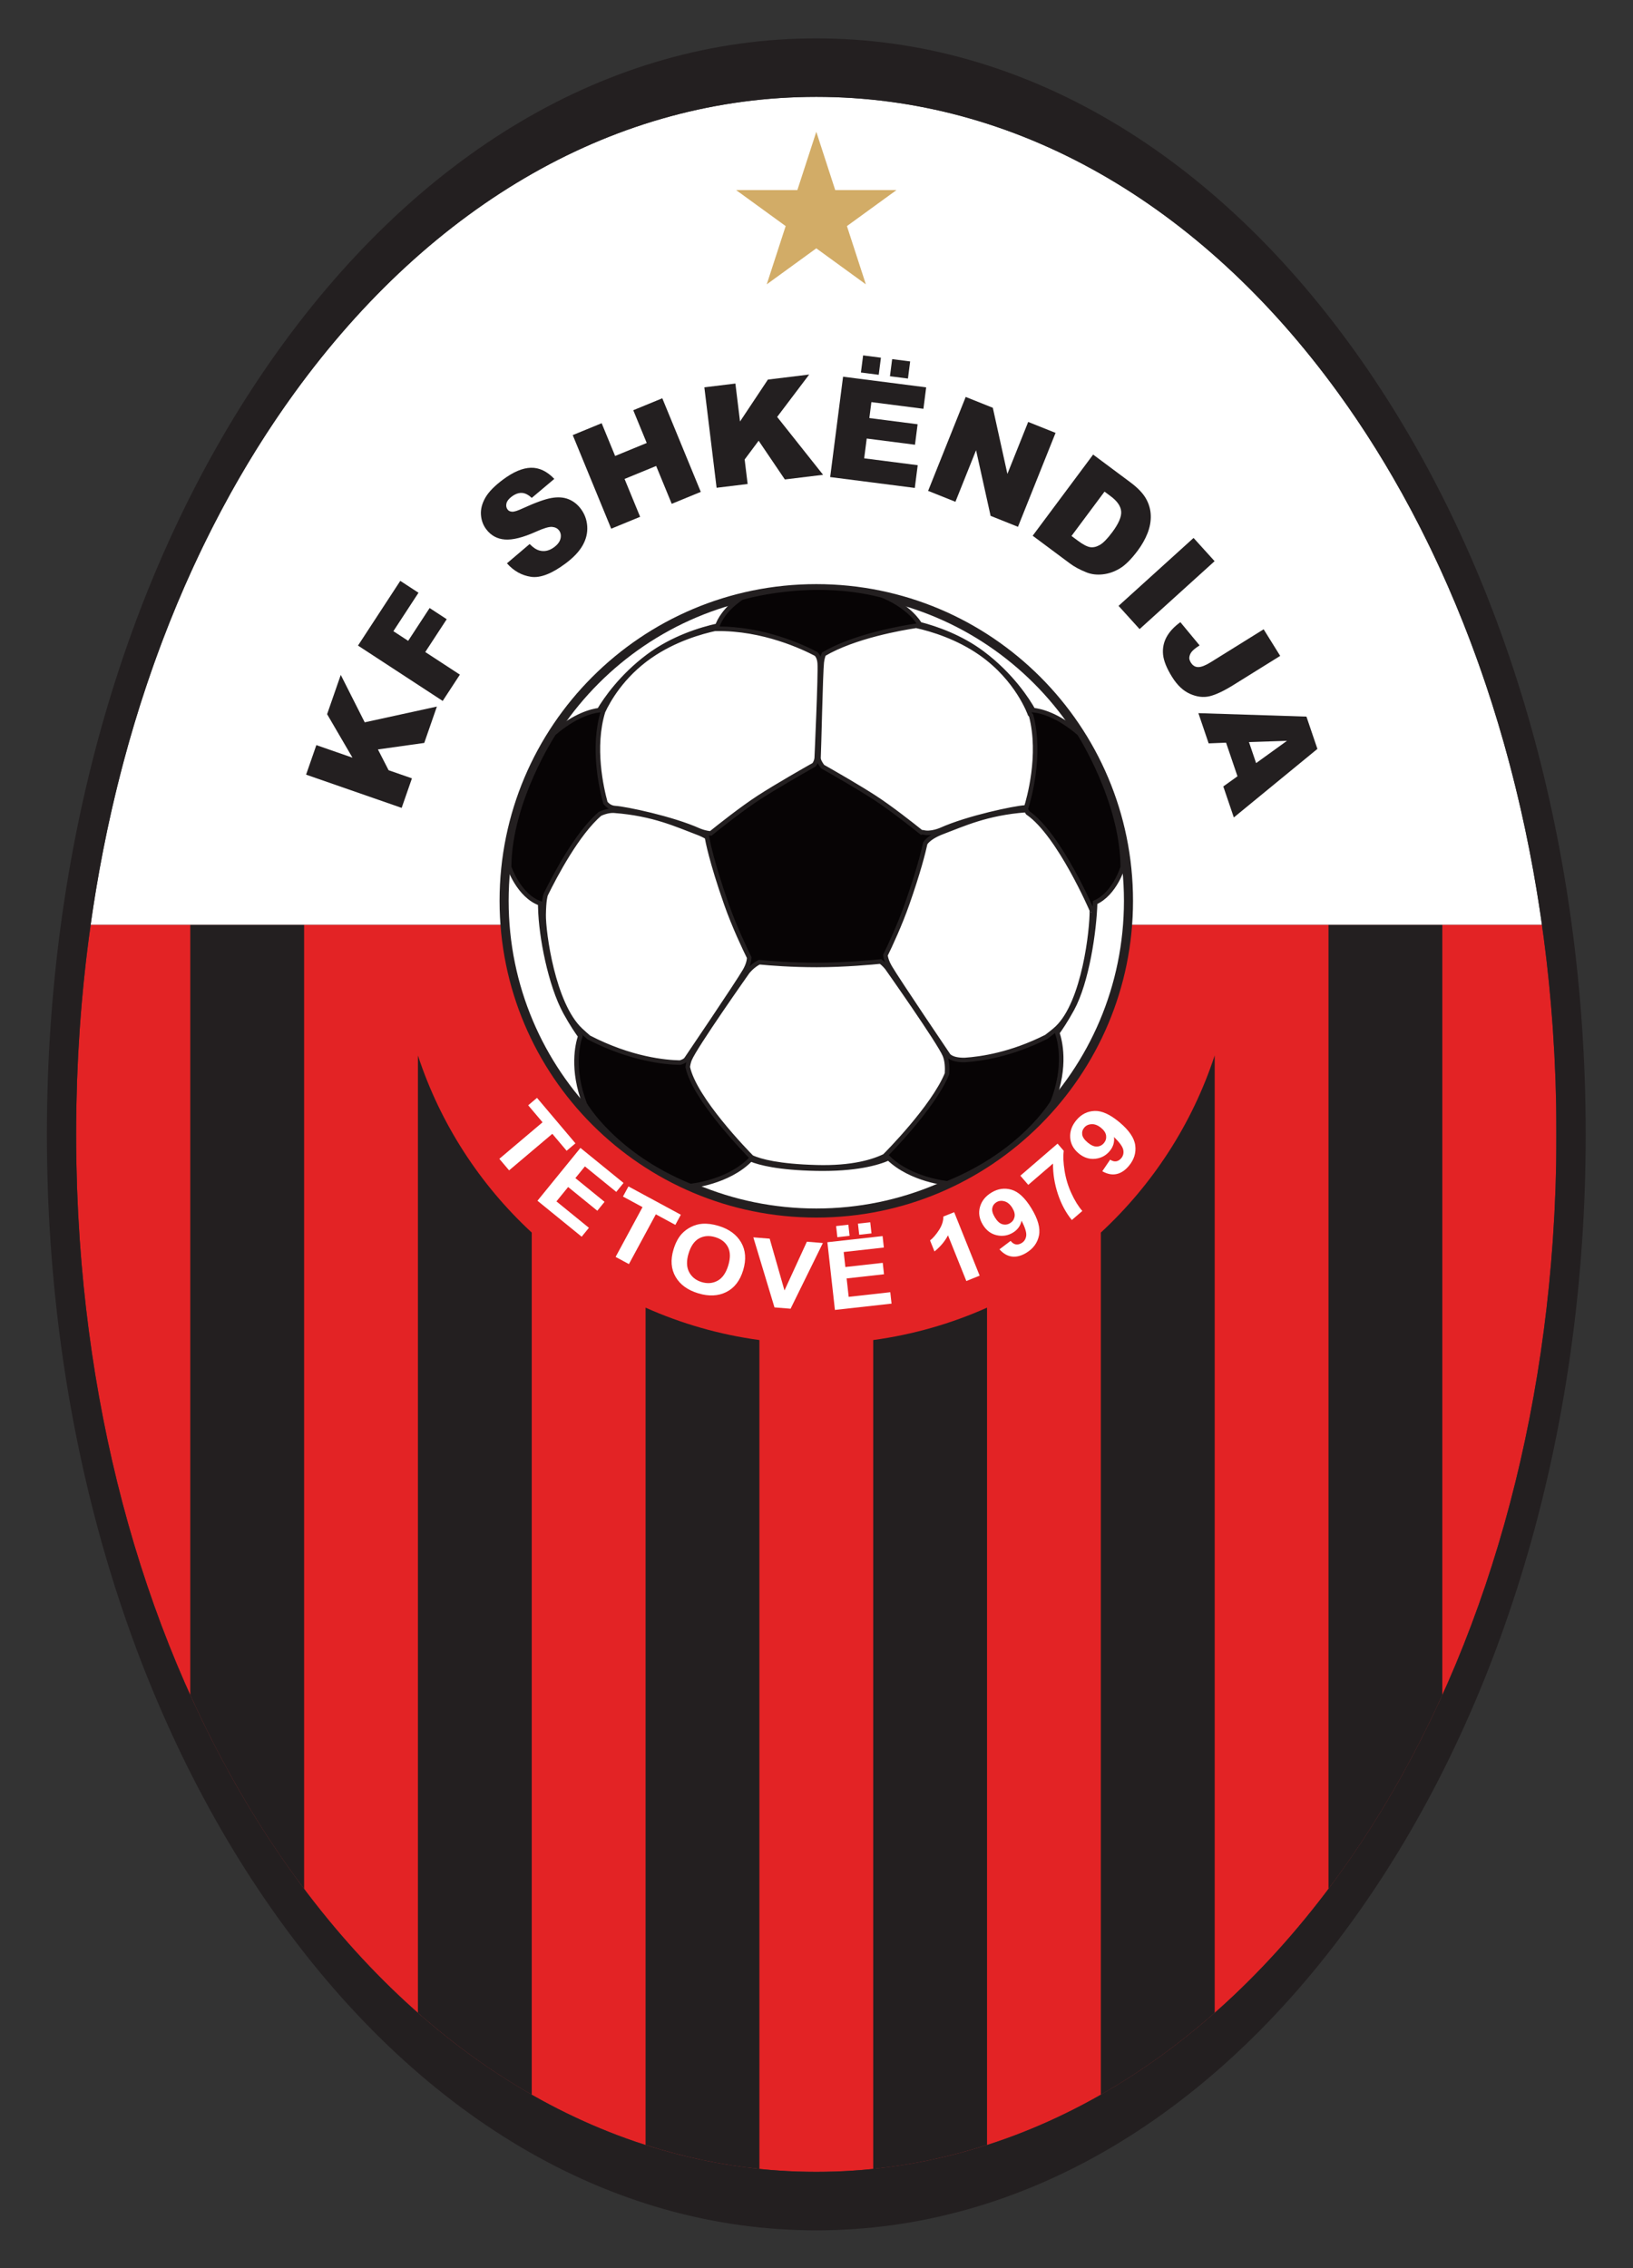
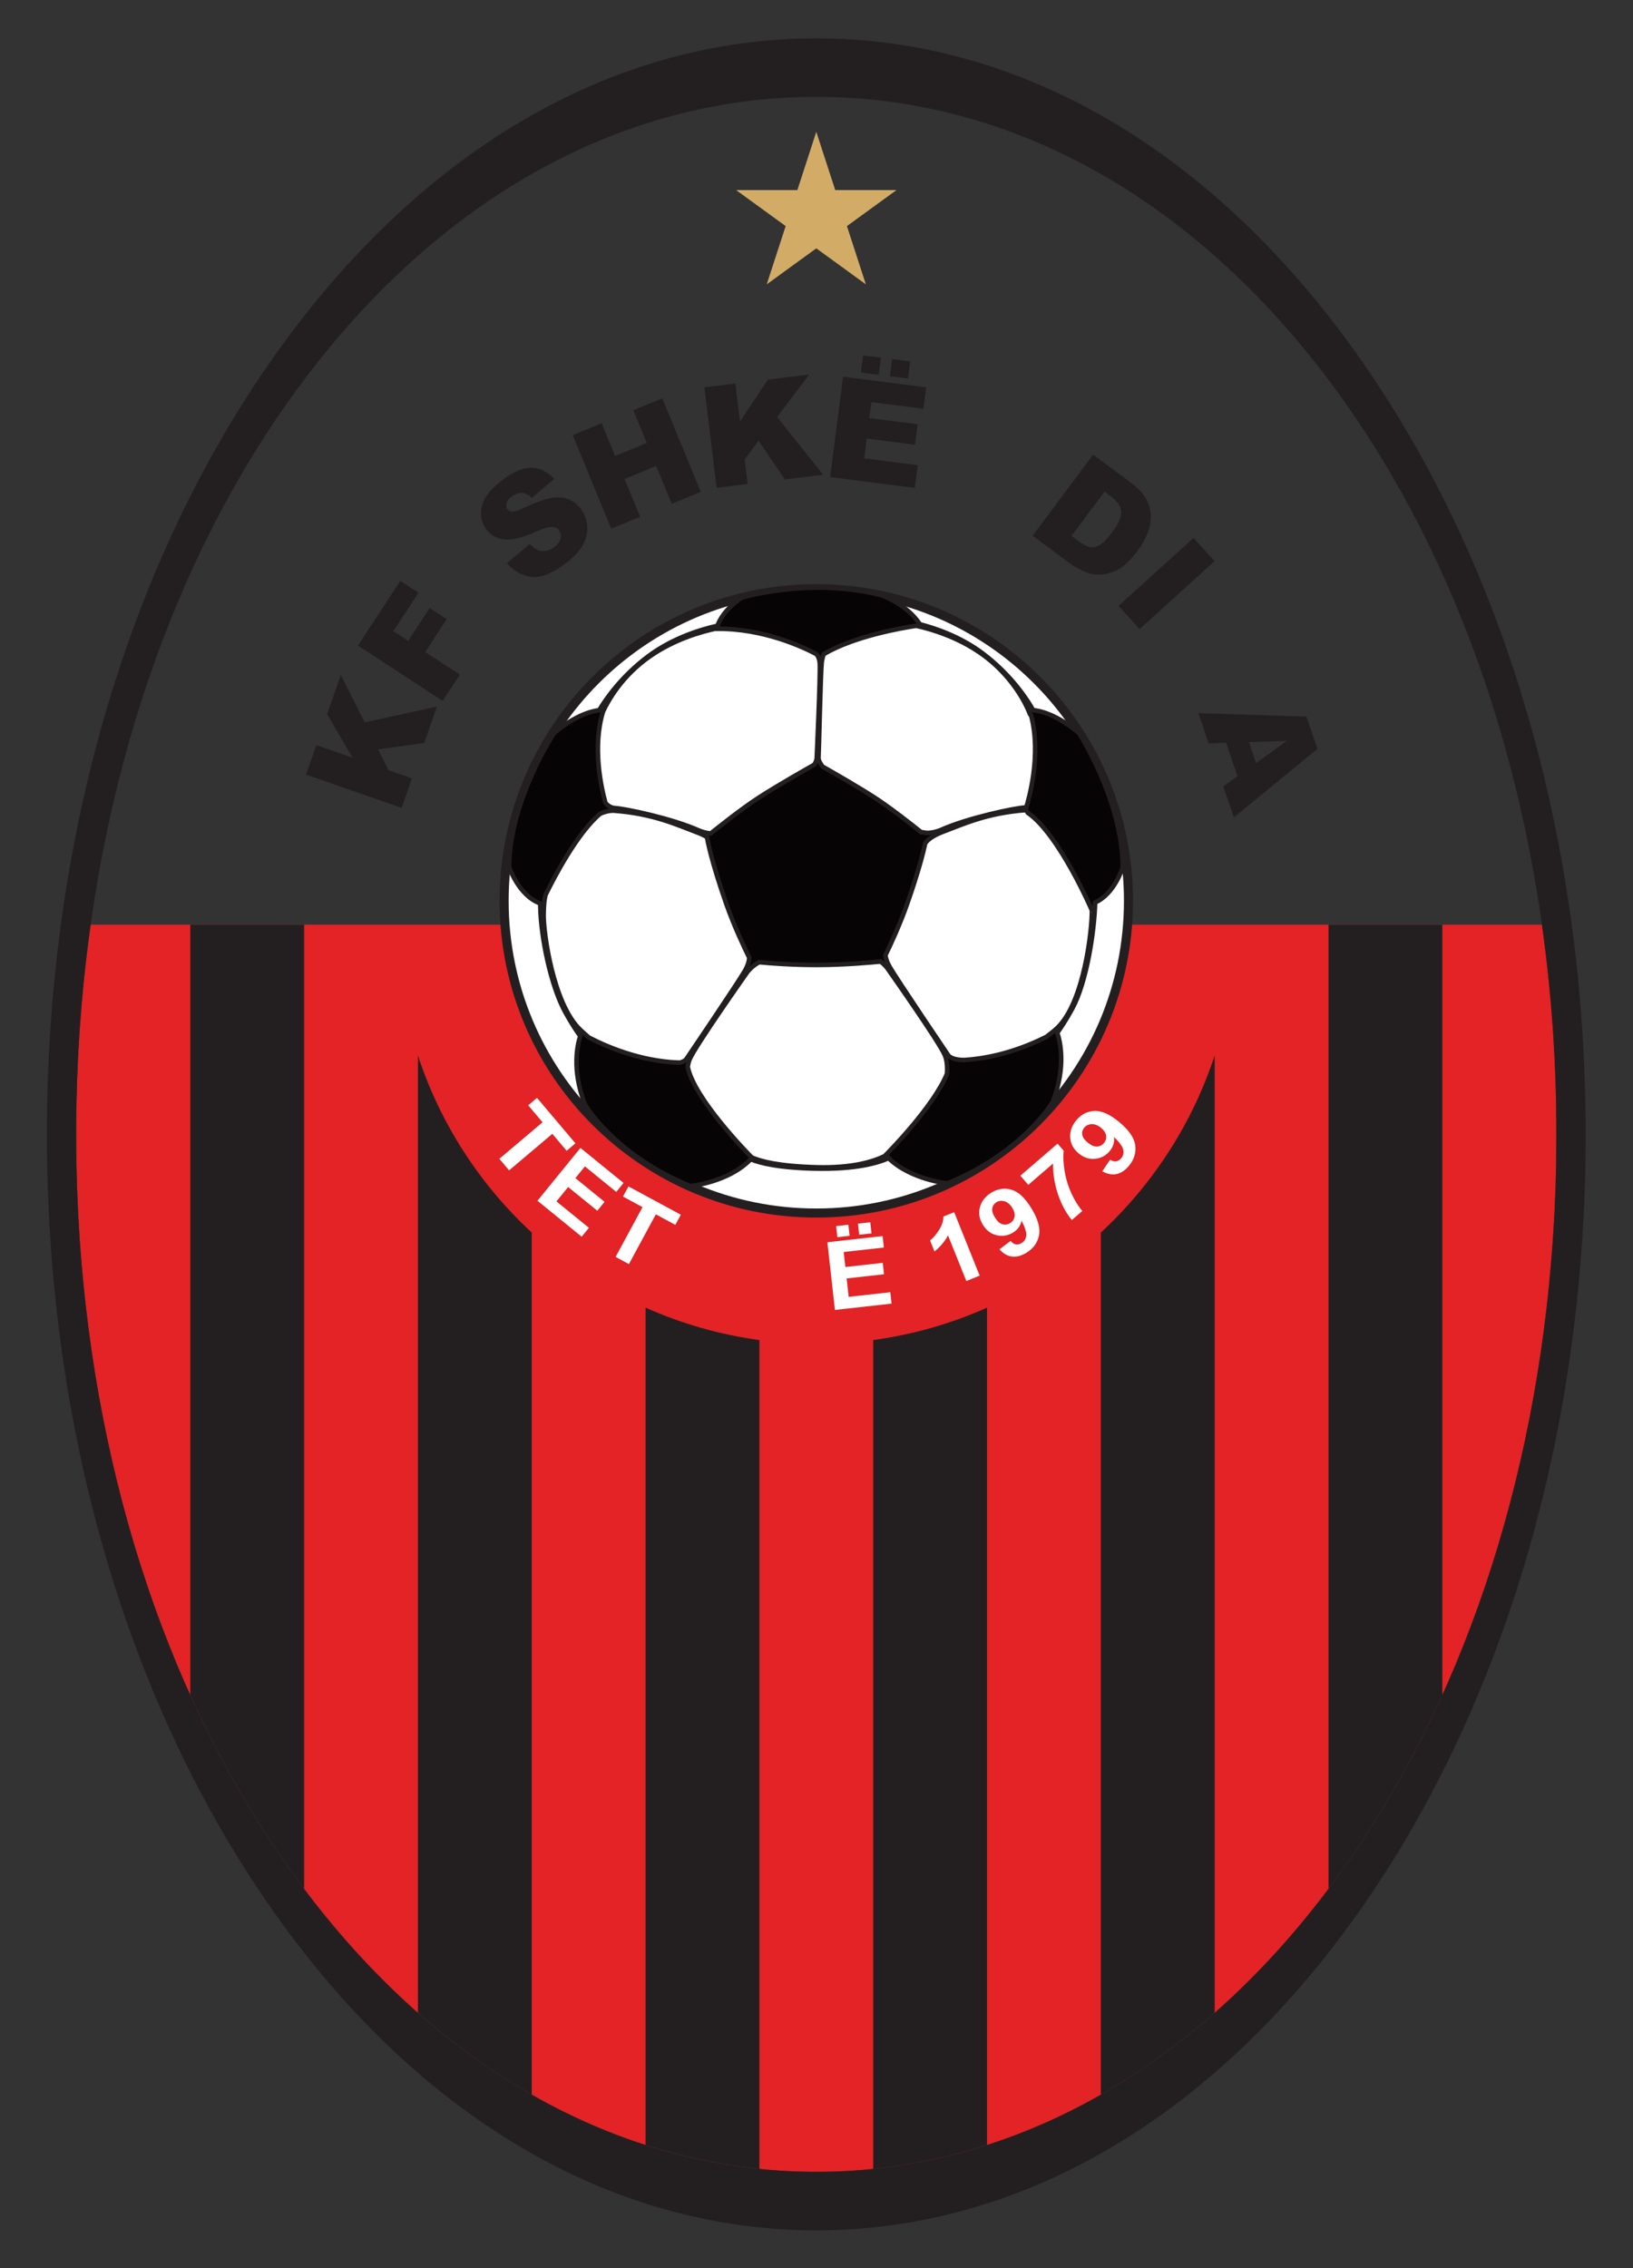
<svg xmlns="http://www.w3.org/2000/svg" xmlns:ns1="http://sodipodi.sourceforge.net/DTD/sodipodi-0.dtd" xmlns:ns2="http://www.inkscape.org/namespaces/inkscape" version="1.1" id="svg766" xml:space="preserve" width="480" height="666.667" viewBox="0 0 480 666.667" ns1:docname="K.F. Shkendija.svg" ns2:version="0.92.1 r15371">
  <rect x="0" y="0" width="480" height="666.667" fill="#333333" stroke="none" />
  <defs id="defs770">
    <clipPath clipPathUnits="userSpaceOnUse" id="clipPath782">
      <path d="M 0,500 H 360 V 0 H 0 Z" id="path780" ns2:connector-curvature="0" />
    </clipPath>
  </defs>
  <ns1:namedview pagecolor="#ffffff" bordercolor="#666666" borderopacity="1" objecttolerance="10" gridtolerance="10" guidetolerance="10" ns2:pageopacity="0" ns2:pageshadow="2" ns2:window-width="1680" ns2:window-height="987" id="namedview768" showgrid="false" ns2:zoom="0.35399999" ns2:cx="240" ns2:cy="333.33334" ns2:window-x="-8" ns2:window-y="-8" ns2:window-maximized="1" ns2:current-layer="g774" />
  <g id="g774" ns2:groupmode="layer" ns2:label="K.F. Shkendija" transform="matrix(1.333,0,0,-1.333,0,666.667)">
    <g id="g776">
      <g id="g778" clip-path="url(#clipPath782)">
        <g id="g784" transform="translate(343.007,261.846)">
          <path d="m 0,0 c -0.04,1.148 -0.096,2.291 -0.147,3.436 -0.036,0.79 -0.064,1.582 -0.105,2.37 -0.08,1.546 -0.177,3.085 -0.278,4.623 -0.024,0.356 -0.041,0.716 -0.067,1.071 C -1.131,19.229 -1.94,26.861 -3,34.381 h -320.014 c -1.059,-7.52 -1.868,-15.152 -2.403,-22.881 -0.025,-0.355 -0.043,-0.715 -0.067,-1.071 -0.101,-1.538 -0.198,-3.077 -0.278,-4.623 -0.04,-0.788 -0.07,-1.58 -0.105,-2.37 -0.051,-1.145 -0.107,-2.288 -0.147,-3.436 -0.04,-1.156 -0.064,-2.318 -0.092,-3.479 -0.02,-0.804 -0.048,-1.608 -0.062,-2.416 -0.034,-1.977 -0.052,-3.96 -0.052,-5.952 0,-1.989 0.018,-3.973 0.052,-5.952 0.014,-0.808 0.042,-1.615 0.062,-2.422 0.028,-1.158 0.052,-2.318 0.092,-3.472 0.04,-1.151 0.096,-2.297 0.148,-3.446 0.035,-0.785 0.064,-1.574 0.104,-2.357 0.081,-1.551 0.178,-3.096 0.279,-4.641 0.024,-0.349 0.041,-0.703 0.066,-1.054 3.709,-53.61 20.188,-102.707 47.332,-140.141 30.525,-42.098 71.394,-65.281 115.077,-65.281 43.684,0 84.552,23.183 115.079,65.281 27.144,37.434 43.623,86.531 47.332,140.141 0.025,0.351 0.043,0.705 0.066,1.054 0.102,1.545 0.199,3.09 0.279,4.641 0.041,0.783 0.069,1.572 0.105,2.357 0.051,1.149 0.107,2.295 0.147,3.446 0.04,1.154 0.063,2.314 0.092,3.472 0.014,0.602 0.032,1.203 0.047,1.807 V -5.279 C 0.124,-4.68 0.106,-4.078 0.092,-3.479 0.063,-2.318 0.04,-1.156 0,0" style="fill:#e32325;fill-opacity:1;fill-rule:nonzero;stroke:none" id="path786" ns2:connector-curvature="0" />
        </g>
        <g id="g788" transform="translate(41.959,126.373)">
          <path d="m 0,0 c 6.487,-14.348 14.16,-27.719 22.962,-39.859 0.705,-0.971 1.421,-1.922 2.137,-2.873 V 169.854 H 0 Z" style="fill:#231f20;fill-opacity:1;fill-rule:nonzero;stroke:none" id="path790" ns2:connector-curvature="0" />
        </g>
        <g id="g792" transform="translate(92.156,267.394)">
          <path d="m 0,0 v -211.093 c 7.98,-7.041 16.372,-13.08 25.099,-18.056 V -39.05 C 13.689,-28.499 4.956,-15.108 0,0" style="fill:#231f20;fill-opacity:1;fill-rule:nonzero;stroke:none" id="path794" ns2:connector-curvature="0" />
        </g>
        <g id="g796" transform="translate(142.355,27.164)">
          <path d="M 0,0 C 8.188,-2.629 16.572,-4.408 25.098,-5.283 V 177.479 C 16.273,178.676 7.85,181.119 0,184.623 Z" style="fill:#231f20;fill-opacity:1;fill-rule:nonzero;stroke:none" id="path798" ns2:connector-curvature="0" />
        </g>
        <g id="g800" transform="translate(192.552,21.881)">
          <path d="M 0,0 C 8.525,0.877 16.909,2.656 25.098,5.285 V 189.908 C 17.248,186.402 8.824,183.961 0,182.764 Z" style="fill:#231f20;fill-opacity:1;fill-rule:nonzero;stroke:none" id="path802" ns2:connector-curvature="0" />
        </g>
        <g id="g804" transform="translate(242.748,228.346)">
          <path d="m 0,0 v -190.098 c 8.728,4.977 17.119,11.016 25.1,18.057 v 211.1 C 20.145,23.948 11.41,10.555 0,0" style="fill:#231f20;fill-opacity:1;fill-rule:nonzero;stroke:none" id="path806" ns2:connector-curvature="0" />
        </g>
        <g id="g808" transform="translate(292.946,296.227)">
          <path d="m 0,0 v -212.58 c 0.714,0.949 1.428,1.898 2.132,2.867 8.804,12.143 16.477,25.516 22.966,39.867 L 25.098,0 Z" style="fill:#231f20;fill-opacity:1;fill-rule:nonzero;stroke:none" id="path810" ns2:connector-curvature="0" />
        </g>
        <g id="g812" transform="translate(295.078,413.486)">
-           <path d="m 0,0 c -30.526,42.097 -71.396,65.281 -115.079,65.281 -43.684,0 -84.552,-23.184 -115.078,-65.281 -23.23,-32.036 -38.64,-72.619 -44.928,-117.259 H 44.929 C 38.641,-72.619 23.229,-32.036 0,0" style="fill:#ffffff;fill-opacity:1;fill-rule:nonzero;stroke:none" id="path814" ns2:connector-curvature="0" />
-         </g>
+           </g>
        <g id="g816" transform="translate(343.161,244.047)">
          <path d="m 0,0 c -0.014,-0.809 -0.042,-1.615 -0.062,-2.422 -0.029,-1.158 -0.052,-2.318 -0.092,-3.473 -0.04,-1.15 -0.096,-2.296 -0.148,-3.445 -0.035,-0.785 -0.063,-1.574 -0.104,-2.357 -0.08,-1.551 -0.177,-3.096 -0.28,-4.641 -0.022,-0.349 -0.041,-0.703 -0.065,-1.055 -3.709,-53.609 -20.188,-102.707 -47.332,-140.14 -30.527,-42.098 -71.396,-65.281 -115.079,-65.281 -43.684,0 -84.552,23.183 -115.078,65.281 -27.143,37.433 -43.622,86.531 -47.332,140.14 -0.024,0.352 -0.042,0.706 -0.065,1.055 -0.102,1.545 -0.198,3.09 -0.28,4.641 -0.04,0.783 -0.068,1.572 -0.104,2.357 -0.051,1.149 -0.107,2.295 -0.147,3.445 -0.04,1.155 -0.064,2.315 -0.092,3.473 -0.02,0.807 -0.048,1.613 -0.062,2.422 -0.034,1.979 -0.053,3.963 -0.053,5.952 0,1.992 0.019,3.975 0.053,5.952 0.014,0.808 0.042,1.612 0.062,2.416 0.028,1.16 0.052,2.323 0.092,3.479 0.04,1.148 0.096,2.291 0.147,3.435 0.035,0.79 0.064,1.582 0.104,2.37 0.081,1.546 0.178,3.085 0.279,4.624 0.023,0.356 0.042,0.715 0.067,1.071 3.709,53.609 20.188,102.707 47.331,140.14 30.526,42.097 71.394,65.281 115.078,65.281 43.683,0 84.553,-23.184 115.079,-65.281 27.144,-37.433 43.623,-86.531 47.332,-140.14 0.025,-0.356 0.043,-0.715 0.066,-1.071 0.102,-1.539 0.199,-3.078 0.279,-4.624 0.041,-0.788 0.069,-1.58 0.104,-2.37 0.052,-1.144 0.108,-2.287 0.148,-3.435 0.04,-1.156 0.063,-2.319 0.092,-3.479 C -0.042,13.516 -0.014,12.712 0,11.904 0.034,9.927 0.053,7.944 0.053,5.952 0.053,3.963 0.034,1.979 0,0 m 6.448,-0.184 c 0.035,2.041 0.055,4.088 0.055,6.136 0,2.05 -0.02,4.095 -0.055,6.136 -0.002,0.164 -0.01,0.326 -0.012,0.49 -1.161,61.865 -18.546,119.821 -49.264,163.826 -32.057,45.924 -74.792,71.216 -120.334,71.216 -45.542,0 -88.276,-25.292 -120.334,-71.217 -30.715,-44.004 -48.102,-101.96 -49.262,-163.825 -0.003,-0.164 -0.01,-0.326 -0.013,-0.49 -0.035,-2.041 -0.054,-4.086 -0.054,-6.136 0,-2.048 0.019,-4.095 0.054,-6.136 0.003,-0.164 0.01,-0.33 0.013,-0.496 1.161,-61.861 18.548,-119.814 49.262,-163.818 32.058,-45.926 74.793,-71.217 120.334,-71.217 45.542,0 88.277,25.291 120.334,71.217 30.717,44.004 48.102,101.957 49.264,163.818 0.002,0.166 0.01,0.332 0.012,0.496" style="fill:#231f20;fill-opacity:1;fill-rule:nonzero;stroke:none" id="path818" ns2:connector-curvature="0" />
        </g>
        <g id="g820" transform="translate(111.161,301.492)">
          <path d="m 0,0 c 0,-38.021 30.82,-68.84 68.838,-68.84 38.019,0 68.84,30.819 68.84,68.84 0,38.016 -30.821,68.835 -68.84,68.835 C 30.82,68.835 0,38.016 0,0" style="fill:#ffffff;fill-opacity:1;fill-rule:nonzero;stroke:#231f20;stroke-width:2;stroke-linecap:butt;stroke-linejoin:miter;stroke-miterlimit:10;stroke-dasharray:none;stroke-opacity:1" id="path822" ns2:connector-curvature="0" />
        </g>
        <g id="g824" transform="translate(240.764,299.347)">
          <path d="m 0,0 c 0.078,-3.938 -1.635,-20.251 -7.695,-25.942 -0.881,-0.829 -1.648,-1.335 -2.324,-1.892 -7.743,-3.905 -14.317,-4.866 -17.988,-5.114 -3.003,-0.049 -3.661,1.044 -3.661,1.044 0,0 -11.22,16.579 -12.889,19.45 -0.616,1.058 -0.878,1.937 -0.962,2.611 1.075,2.198 3.193,6.75 4.798,11.328 2.448,6.972 3.541,11.305 3.993,13.37 0.539,0.752 1.653,1.676 3.939,2.53 4.325,1.614 9.518,4.107 18.23,4.764 0.167,0.013 0.351,-0.657 0.535,-0.668 6.876,-4.83 13.988,-21.328 13.988,-21.328 h 0.01 C -0.015,0.153 -0.006,0.298 0,0 m -60.765,-56.604 c -8.275,0.228 -12.304,1.3 -14.244,2.181 -1.072,1.084 -12.653,12.928 -14.102,19.931 0.078,0.584 0.204,1.149 0.412,1.661 1.163,2.876 12.754,19.297 12.754,19.297 0,0 1,1.328 2.592,2.146 2.442,-0.238 7.147,-0.609 12.686,-0.609 6.193,0 12.494,0.599 14.088,0.761 0.895,-0.697 1.421,-1.397 1.421,-1.397 0,0 11.593,-16.423 12.757,-19.298 0.484,-1.201 0.552,-2.7 0.463,-4.043 -3.019,-7.422 -13.539,-17.943 -13.539,-17.943 0.025,-0.023 0.049,-0.049 0.073,-0.074 -2.66,-1.369 -7.399,-2.832 -15.361,-2.613 m -60.121,55.757 c 0.054,3.032 0.341,4.08 0.468,4.405 2.041,4.156 6.959,13.494 11.956,17.767 1.097,0.505 2.241,0.756 3.137,0.69 8.712,-0.659 13.904,-3.15 18.228,-4.766 0.918,-0.34 1.645,-0.695 2.223,-1.043 0.121,-0.736 0.969,-5.338 4.256,-14.715 1.753,-5.001 4.123,-9.962 5.066,-11.868 -0.033,-0.713 -0.263,-1.702 -0.992,-2.956 -1.671,-2.871 -12.891,-19.43 -12.891,-19.43 0,0 -0.294,-0.469 -1.384,-0.766 -3.166,0.053 -10.834,0.746 -20.092,5.542 -0.549,0.467 -1.155,1.005 -1.825,1.633 -6.078,5.675 -8.216,21.568 -8.15,25.507 m 23.44,56.915 c 5.334,3.717 11.23,5.411 14.709,6.144 -0.012,-0.051 -0.019,-0.09 -0.019,-0.09 10.265,0.149 19.138,-4.051 21.95,-5.538 0.36,-0.343 0.716,-0.961 0.799,-2.073 0.18,-2.404 -0.66,-20.789 -0.66,-20.789 0,0 0.006,-0.758 -0.581,-1.576 -1.928,-1.086 -8.23,-4.668 -12.158,-7.216 -3.72,-2.411 -8.677,-6.343 -10.635,-7.924 -1.33,0.092 -2.587,0.645 -2.587,0.645 -5.943,2.67 -16.226,4.808 -18.496,4.942 -0.99,0.058 -1.675,0.586 -2.135,1.162 -0.901,3.249 -2.943,12.256 -0.528,20.136 1.136,2.446 4.178,7.885 10.341,12.177 m 58.727,6.725 c 3.527,-0.789 9.11,-2.495 14.185,-6.029 8.217,-5.722 10.888,-13.478 10.888,-13.478 l 0.259,-0.296 c 2.291,-8.737 -0.544,-18.524 -1.076,-20.223 -0.096,-0.017 -0.195,-0.033 -0.295,-0.039 -2.273,-0.133 -12.557,-2.272 -18.502,-4.942 0,0 -2.268,-1.002 -3.936,-0.533 -0.165,0.045 -0.292,0.033 -0.394,-0.008 -2.13,1.709 -6.795,5.387 -10.339,7.685 -3.53,2.286 -8.969,5.408 -11.44,6.809 -0.45,0.594 -0.956,1.403 -0.905,1.983 0.086,1.023 0.463,19.041 0.714,21.011 0.096,0.778 0.263,1.364 0.453,1.811 6.708,3.969 17.239,5.778 20.388,6.249 M 6.821,9.594 c -0.09,14.688 -9.613,29.469 -9.613,29.469 -4.819,4.147 -8.577,4.977 -10.153,5.133 -1.154,2.06 -4.688,7.684 -11.201,12.563 -4.75,3.554 -10.124,5.429 -13.785,6.377 -2.808,4.393 -8.409,6.377 -8.409,6.377 -15.848,4.095 -30.895,-0.534 -30.895,-0.534 -3.657,-2.482 -4.918,-5.007 -5.328,-6.18 -3.566,-0.793 -9.827,-2.663 -15.266,-6.736 -5.897,-4.414 -9.354,-9.441 -10.812,-11.882 -1.652,-0.197 -5.327,-1.1 -9.994,-5.118 0,0 -9.778,-14.781 -9.866,-29.469 0,0 2.144,-6.358 6.852,-8.015 0.012,-0.296 0.021,-0.61 0.032,-0.956 0.131,-6.277 2.202,-17.028 5.54,-23.104 1.43,-2.603 2.662,-4.38 3.268,-5.209 -0.593,-1.768 -1.96,-7.342 1.029,-15.069 0,0 6.411,-11.131 23.239,-17.986 0,0 8.366,0.771 13.313,5.906 1.936,-0.799 6.097,-1.904 14.463,-2.064 8.687,-0.168 13.53,1.226 15.952,2.304 4.979,-4.812 12.961,-5.548 12.961,-5.548 16.827,6.855 23.234,17.984 23.234,17.984 3.068,7.928 1.552,13.594 0.986,15.203 0.598,0.822 1.83,2.608 3.265,5.232 3.262,5.972 4.918,17.158 5.093,23.506 4.337,1.916 6.095,7.816 6.095,7.816" style="fill:#070405;fill-opacity:1;fill-rule:nonzero;stroke:none" id="path826" ns2:connector-curvature="0" />
        </g>
        <g id="g828" transform="translate(240.764,299.347)">
          <path d="m 0,0 c 0.078,-3.938 -1.635,-20.251 -7.695,-25.942 -0.881,-0.829 -1.648,-1.335 -2.324,-1.892 -7.743,-3.905 -14.317,-4.866 -17.988,-5.114 -3.003,-0.049 -3.661,1.044 -3.661,1.044 0,0 -11.22,16.579 -12.889,19.45 -0.616,1.058 -0.878,1.937 -0.962,2.611 1.075,2.198 3.193,6.75 4.798,11.328 2.448,6.972 3.541,11.305 3.993,13.37 0.539,0.752 1.653,1.676 3.939,2.53 4.325,1.614 9.518,4.107 18.23,4.764 0.167,0.013 0.351,-0.657 0.535,-0.668 6.876,-4.83 13.988,-21.328 13.988,-21.328 h 0.01 C -0.015,0.153 -0.006,0.298 0,0 Z m -60.765,-56.604 c -8.275,0.228 -12.304,1.3 -14.244,2.181 -1.072,1.084 -12.653,12.928 -14.102,19.931 0.078,0.584 0.204,1.149 0.412,1.661 1.163,2.876 12.754,19.297 12.754,19.297 0,0 1,1.328 2.592,2.146 2.442,-0.238 7.147,-0.609 12.686,-0.609 6.193,0 12.494,0.599 14.088,0.761 0.895,-0.697 1.421,-1.397 1.421,-1.397 0,0 11.593,-16.423 12.757,-19.298 0.484,-1.201 0.552,-2.7 0.463,-4.043 -3.019,-7.422 -13.539,-17.943 -13.539,-17.943 0.025,-0.023 0.049,-0.049 0.073,-0.074 -2.66,-1.369 -7.399,-2.832 -15.361,-2.613 z m -60.121,55.757 c 0.054,3.032 0.341,4.08 0.468,4.405 2.041,4.156 6.959,13.494 11.956,17.767 1.097,0.505 2.241,0.756 3.137,0.69 8.712,-0.659 13.904,-3.15 18.228,-4.766 0.918,-0.34 1.645,-0.695 2.223,-1.043 0.121,-0.736 0.969,-5.338 4.256,-14.715 1.753,-5.001 4.123,-9.962 5.066,-11.868 -0.033,-0.713 -0.263,-1.702 -0.992,-2.956 -1.671,-2.871 -12.891,-19.43 -12.891,-19.43 0,0 -0.294,-0.469 -1.384,-0.766 -3.166,0.053 -10.834,0.746 -20.092,5.542 -0.549,0.467 -1.155,1.005 -1.825,1.633 -6.078,5.675 -8.216,21.568 -8.15,25.507 z m 23.44,56.915 c 5.334,3.717 11.23,5.411 14.709,6.144 -0.012,-0.051 -0.019,-0.09 -0.019,-0.09 10.265,0.149 19.138,-4.051 21.95,-5.538 0.36,-0.343 0.716,-0.961 0.799,-2.073 0.18,-2.404 -0.66,-20.789 -0.66,-20.789 0,0 0.006,-0.758 -0.581,-1.576 -1.928,-1.086 -8.23,-4.668 -12.158,-7.216 -3.72,-2.411 -8.677,-6.343 -10.635,-7.924 -1.33,0.092 -2.587,0.645 -2.587,0.645 -5.943,2.67 -16.226,4.808 -18.496,4.942 -0.99,0.058 -1.675,0.586 -2.135,1.162 -0.901,3.249 -2.943,12.256 -0.528,20.136 1.136,2.446 4.178,7.885 10.341,12.177 z m 58.727,6.725 c 3.527,-0.789 9.11,-2.495 14.185,-6.029 8.217,-5.722 10.888,-13.478 10.888,-13.478 l 0.259,-0.296 c 2.291,-8.737 -0.544,-18.524 -1.076,-20.223 -0.096,-0.017 -0.195,-0.033 -0.295,-0.039 -2.273,-0.133 -12.557,-2.272 -18.502,-4.942 0,0 -2.268,-1.002 -3.936,-0.533 -0.165,0.045 -0.292,0.033 -0.394,-0.008 -2.13,1.709 -6.795,5.387 -10.339,7.685 -3.53,2.286 -8.969,5.408 -11.44,6.809 -0.45,0.594 -0.956,1.403 -0.905,1.983 0.086,1.023 0.463,19.041 0.714,21.011 0.096,0.778 0.263,1.364 0.453,1.811 6.708,3.969 17.239,5.778 20.388,6.249 z M 6.821,9.594 c -0.09,14.688 -9.613,29.469 -9.613,29.469 -4.819,4.147 -8.577,4.977 -10.153,5.133 -1.154,2.06 -4.688,7.684 -11.201,12.563 -4.75,3.554 -10.124,5.429 -13.785,6.377 -2.808,4.393 -8.409,6.377 -8.409,6.377 -15.848,4.095 -30.895,-0.534 -30.895,-0.534 -3.657,-2.482 -4.918,-5.007 -5.328,-6.18 -3.566,-0.793 -9.827,-2.663 -15.266,-6.736 -5.897,-4.414 -9.354,-9.441 -10.812,-11.882 -1.652,-0.197 -5.327,-1.1 -9.994,-5.118 0,0 -9.778,-14.781 -9.866,-29.469 0,0 2.144,-6.358 6.852,-8.015 0.012,-0.296 0.021,-0.61 0.032,-0.956 0.131,-6.277 2.202,-17.028 5.54,-23.104 1.43,-2.603 2.662,-4.38 3.268,-5.209 -0.593,-1.768 -1.96,-7.342 1.029,-15.069 0,0 6.411,-11.131 23.239,-17.986 0,0 8.366,0.771 13.313,5.906 1.936,-0.799 6.097,-1.904 14.463,-2.064 8.687,-0.168 13.53,1.226 15.952,2.304 4.979,-4.812 12.961,-5.548 12.961,-5.548 16.827,6.855 23.234,17.984 23.234,17.984 3.068,7.928 1.552,13.594 0.986,15.203 0.598,0.822 1.83,2.608 3.265,5.232 3.262,5.972 4.918,17.158 5.093,23.506 4.337,1.916 6.095,7.816 6.095,7.816 z" style="fill:none;stroke:#231f20;stroke-width:1;stroke-linecap:butt;stroke-linejoin:miter;stroke-miterlimit:10;stroke-dasharray:none;stroke-opacity:1" id="path830" ns2:connector-curvature="0" />
        </g>
        <g id="g832" transform="translate(180,471.06)">
          <path d="m 0,0 4.174,-12.847 h 13.509 l -10.929,-7.94 4.174,-12.847 -10.928,7.94 -10.929,-7.94 4.174,12.847 -10.928,7.94 h 13.508 z" style="fill:#d2ac67;fill-opacity:1;fill-rule:nonzero;stroke:none" id="path834" ns2:connector-curvature="0" />
        </g>
        <g id="g836" transform="translate(67.495,329.315)">
          <path d="m 0,0 2.264,6.512 7.965,-2.77 -5.594,9.592 3.012,8.662 5.281,-10.457 15.915,3.474 -2.788,-8.02 -10.213,-1.431 2.355,-4.589 5.143,-1.788 -2.264,-6.513 z" style="fill:#231f20;fill-opacity:1;fill-rule:nonzero;stroke:none" id="path838" ns2:connector-curvature="0" />
        </g>
        <g id="g840" transform="translate(78.941,357.776)">
          <path d="m 0,0 9.327,14.27 4.014,-2.624 -5.538,-8.472 3.261,-2.132 4.73,7.237 3.771,-2.466 -4.73,-7.236 7.632,-4.988 -3.789,-5.797 z" style="fill:#231f20;fill-opacity:1;fill-rule:nonzero;stroke:none" id="path842" ns2:connector-curvature="0" />
        </g>
        <g id="g844" transform="translate(111.784,375.912)">
          <path d="M 0,0 5.009,4.256 C 5.761,3.488 6.478,3.011 7.162,2.825 8.271,2.526 9.354,2.772 10.411,3.562 11.199,4.151 11.669,4.79 11.819,5.479 11.97,6.167 11.863,6.756 11.498,7.244 11.152,7.707 10.639,7.97 9.959,8.031 9.279,8.093 8.079,7.734 6.356,6.954 3.527,5.688 1.259,5.121 -0.447,5.252 c -1.715,0.125 -3.095,0.886 -4.139,2.285 -0.687,0.918 -1.069,1.984 -1.147,3.199 -0.079,1.215 0.243,2.455 0.962,3.722 0.72,1.266 2.01,2.594 3.872,3.985 2.284,1.707 4.342,2.583 6.176,2.63 1.834,0.047 3.557,-0.772 5.17,-2.455 L 5.468,14.423 C 4.729,15.124 4,15.492 3.285,15.527 2.568,15.562 1.82,15.288 1.04,14.705 0.397,14.225 0.015,13.727 -0.106,13.212 c -0.122,-0.516 -0.037,-0.968 0.254,-1.358 0.213,-0.285 0.539,-0.44 0.977,-0.468 0.436,-0.041 1.218,0.201 2.345,0.727 2.803,1.283 4.926,2.05 6.368,2.298 1.442,0.248 2.696,0.155 3.76,-0.278 1.065,-0.433 1.962,-1.137 2.691,-2.112 0.856,-1.146 1.329,-2.44 1.418,-3.881 C 17.795,6.699 17.458,5.303 16.693,3.953 15.929,2.603 14.681,1.28 12.95,-0.013 9.91,-2.285 7.367,-3.273 5.322,-2.977 3.277,-2.681 1.503,-1.689 0,0" style="fill:#231f20;fill-opacity:1;fill-rule:nonzero;stroke:none" id="path846" ns2:connector-curvature="0" />
        </g>
        <g id="g848" transform="translate(126.293,404.185)">
          <path d="m 0,0 6.377,2.622 2.969,-7.222 6.969,2.864 -2.969,7.222 6.404,2.633 8.485,-20.638 -6.406,-2.633 -3.432,8.348 -6.969,-2.864 3.432,-8.348 -6.377,-2.621 z" style="fill:#231f20;fill-opacity:1;fill-rule:nonzero;stroke:none" id="path850" ns2:connector-curvature="0" />
        </g>
        <g id="g852" transform="translate(155.315,414.72)">
          <path d="m 0,0 6.845,0.834 1.02,-8.37 6.149,9.244 9.103,1.11 -7.064,-9.346 10.127,-12.76 -8.429,-1.027 -5.78,8.54 -3.085,-4.136 0.659,-5.404 -6.844,-0.835 z" style="fill:#231f20;fill-opacity:1;fill-rule:nonzero;stroke:none" id="path854" ns2:connector-curvature="0" />
        </g>
        <g id="g856" transform="translate(196.726,420.939)">
          <path d="m 0,0 3.97,-0.509 -0.485,-3.775 -3.97,0.51 z m -6.402,0.821 3.926,-0.503 -0.485,-3.774 -3.925,0.503 z m -4.422,-4.696 18.326,-2.351 -0.606,-4.726 -11.474,1.473 -0.451,-3.518 10.643,-1.366 -0.579,-4.513 -10.643,1.365 -0.559,-4.363 11.805,-1.515 -0.643,-5.012 -18.66,2.395 z" style="fill:#231f20;fill-opacity:1;fill-rule:nonzero;stroke:none" id="path858" ns2:connector-curvature="0" />
        </g>
        <g id="g860" transform="translate(212.947,412.603)">
-           <path d="m 0,0 5.978,-2.392 3.214,-14.582 4.586,11.461 6.034,-2.414 -8.289,-20.717 -6.034,2.415 -3.207,14.479 -4.551,-11.375 -6.02,2.408 z" style="fill:#231f20;fill-opacity:1;fill-rule:nonzero;stroke:none" id="path862" ns2:connector-curvature="0" />
-         </g>
+           </g>
        <g id="g864" transform="translate(243.555,391.72)">
          <path d="m 0,0 -7.282,-9.777 1.354,-1.009 c 1.156,-0.861 2.074,-1.345 2.752,-1.453 0.68,-0.107 1.395,0.055 2.148,0.489 0.753,0.432 1.662,1.364 2.729,2.796 1.412,1.896 2.07,3.425 1.973,4.586 -0.098,1.16 -0.862,2.274 -2.294,3.341 z m -2.51,8.172 8.214,-6.12 c 1.62,-1.206 2.765,-2.401 3.435,-3.583 0.668,-1.181 1.022,-2.426 1.06,-3.732 0.039,-1.307 -0.201,-2.615 -0.72,-3.924 -0.519,-1.308 -1.233,-2.573 -2.142,-3.794 -1.425,-1.912 -2.748,-3.233 -3.968,-3.962 -1.221,-0.73 -2.482,-1.162 -3.785,-1.299 -1.305,-0.136 -2.487,0.008 -3.55,0.433 -1.455,0.578 -2.675,1.233 -3.66,1.967 l -8.214,6.119 z" style="fill:#231f20;fill-opacity:1;fill-rule:nonzero;stroke:none" id="path866" ns2:connector-curvature="0" />
        </g>
        <g id="g868" transform="translate(263.19,381.508)">
          <path d="m 0,0 4.639,-5.122 -16.54,-14.977 -4.638,5.122 z" style="fill:#231f20;fill-opacity:1;fill-rule:nonzero;stroke:none" id="path870" ns2:connector-curvature="0" />
        </g>
        <g id="g872" transform="translate(278.644,361.367)">
-           <path d="m 0,0 3.65,-5.867 -10.294,-6.404 c -2.161,-1.345 -3.924,-2.176 -5.291,-2.494 -1.367,-0.318 -2.802,-0.143 -4.306,0.529 -1.505,0.672 -2.82,1.912 -3.945,3.721 -1.19,1.913 -1.854,3.556 -1.991,4.929 -0.136,1.372 0.115,2.654 0.752,3.847 0.64,1.192 1.659,2.295 3.06,3.31 l 4.243,-5.122 c -0.83,-0.529 -1.404,-0.988 -1.724,-1.377 -0.319,-0.39 -0.502,-0.826 -0.548,-1.309 -0.025,-0.326 0.092,-0.696 0.35,-1.11 0.407,-0.654 0.949,-0.983 1.625,-0.986 0.677,-0.003 1.593,0.353 2.745,1.071 z" style="fill:#231f20;fill-opacity:1;fill-rule:nonzero;stroke:none" id="path874" ns2:connector-curvature="0" />
-         </g>
+           </g>
        <g id="g876" transform="translate(276.983,331.859)">
          <path d="M 0,0 6.803,4.912 -1.576,4.641 Z m -4.108,-2.906 -2.519,7.412 -3.837,-0.154 -2.265,6.666 23.826,-0.764 2.419,-7.121 -18.43,-15.117 -2.322,6.837 z" style="fill:#231f20;fill-opacity:1;fill-rule:nonzero;stroke:none" id="path878" ns2:connector-curvature="0" />
        </g>
        <g id="g880" transform="translate(242.833,251.401)">
          <path d="m 0,0 c -0.713,0.594 -1.418,0.877 -2.111,0.844 -0.695,-0.032 -1.24,-0.283 -1.634,-0.756 -0.376,-0.449 -0.526,-0.959 -0.451,-1.524 0.073,-0.566 0.477,-1.156 1.211,-1.77 0.745,-0.621 1.425,-0.916 2.044,-0.884 0.619,0.031 1.129,0.289 1.535,0.773 0.389,0.467 0.552,1.001 0.483,1.602 C 1.009,-1.115 0.649,-0.543 0,0 m 0.231,-9.534 1.73,2.549 c 0.484,-0.307 0.931,-0.426 1.343,-0.359 0.412,0.068 0.784,0.301 1.117,0.697 0.419,0.502 0.565,1.104 0.439,1.807 -0.125,0.701 -0.807,1.652 -2.046,2.856 0.133,-1.151 -0.181,-2.184 -0.948,-3.1 -0.833,-0.999 -1.902,-1.567 -3.206,-1.706 -1.304,-0.138 -2.517,0.26 -3.639,1.196 -1.168,0.976 -1.792,2.146 -1.869,3.508 -0.077,1.363 0.377,2.635 1.366,3.816 1.074,1.286 2.407,1.963 4,2.032 C 0.111,3.832 1.942,3.001 4.013,1.271 6.12,-0.488 7.281,-2.188 7.497,-3.827 7.712,-5.465 7.244,-6.973 6.093,-8.352 5.265,-9.344 4.354,-9.944 3.364,-10.155 2.374,-10.366 1.331,-10.159 0.231,-9.534" style="fill:#ffffff;fill-opacity:1;fill-rule:nonzero;stroke:none" id="path882" ns2:connector-curvature="0" />
        </g>
        <g id="g884" transform="translate(226.741,238.859)">
          <path d="M 0,0 -1.744,2.025 6.459,9.096 7.824,7.512 C 7.668,6.322 7.729,4.859 8.005,3.123 8.28,1.387 8.784,-0.277 9.517,-1.869 10.249,-3.461 11.05,-4.756 11.921,-5.754 L 9.606,-7.748 C 8.291,-6.141 7.267,-4.229 6.532,-2.012 5.798,0.203 5.438,2.441 5.455,4.701 Z" style="fill:#ffffff;fill-opacity:1;fill-rule:nonzero;stroke:none" id="path886" ns2:connector-curvature="0" />
        </g>
        <g id="g888" transform="translate(223.242,233.752)">
          <path d="m 0,0 c -0.482,0.793 -1.058,1.287 -1.726,1.479 -0.667,0.195 -1.263,0.13 -1.79,-0.19 -0.501,-0.305 -0.807,-0.736 -0.919,-1.297 -0.112,-0.56 0.081,-1.248 0.579,-2.064 0.503,-0.828 1.053,-1.328 1.648,-1.498 0.596,-0.168 1.164,-0.088 1.702,0.238 0.52,0.318 0.844,0.769 0.974,1.361 C 0.597,-1.381 0.44,-0.725 0,0 m -2.852,-9.1 2.459,1.856 c 0.359,-0.445 0.744,-0.701 1.156,-0.772 0.411,-0.068 0.839,0.032 1.281,0.301 0.559,0.34 0.892,0.861 0.999,1.567 0.106,0.705 -0.232,1.826 -1.018,3.363 -0.243,-1.131 -0.876,-2.008 -1.895,-2.631 -1.11,-0.674 -2.306,-0.869 -3.585,-0.58 -1.279,0.289 -2.299,1.059 -3.059,2.307 -0.792,1.3 -1.005,2.607 -0.639,3.921 0.365,1.315 1.206,2.372 2.521,3.172 1.431,0.871 2.911,1.082 4.443,0.635 C 1.341,3.592 2.808,2.215 4.21,-0.09 5.637,-2.434 6.189,-4.416 5.864,-6.037 5.54,-7.658 4.612,-8.936 3.078,-9.869 c -1.104,-0.672 -2.158,-0.947 -3.164,-0.828 -1.005,0.119 -1.927,0.652 -2.766,1.597" style="fill:#ffffff;fill-opacity:1;fill-rule:nonzero;stroke:none" id="path890" ns2:connector-curvature="0" />
        </g>
        <g id="g892" transform="translate(216.022,218.842)">
          <path d="M 0,0 -2.938,-1.18 -6.98,8.889 C -7.688,7.545 -8.683,6.363 -9.964,5.34 l -0.974,2.424 c 0.675,0.537 1.336,1.304 1.98,2.3 0.644,1 0.962,1.991 0.956,2.975 l 2.384,0.955 z" style="fill:#ffffff;fill-opacity:1;fill-rule:nonzero;stroke:none" id="path894" ns2:connector-curvature="0" />
        </g>
        <g id="g896" transform="translate(189.459,227.859)">
          <path d="m 0,0 -0.273,2.455 2.71,0.301 0.274,-2.453 z m -4.815,-0.537 -0.275,2.455 2.699,0.301 0.275,-2.453 z m -0.536,-16.037 -1.665,14.928 12.174,1.357 0.281,-2.525 -8.858,-0.989 0.368,-3.308 8.243,0.92 0.281,-2.516 -8.244,-0.92 0.455,-4.062 9.171,1.023 0.281,-2.516 z" style="fill:#ffffff;fill-opacity:1;fill-rule:nonzero;stroke:none" id="path898" ns2:connector-curvature="0" />
        </g>
        <g id="g900" transform="translate(170.78,211.842)">
-           <path d="m 0,0 -4.663,15.449 3.605,-0.293 3.263,-11.42 4.937,10.75 3.527,-0.289 -7.12,-14.486 z" style="fill:#ffffff;fill-opacity:1;fill-rule:nonzero;stroke:none" id="path902" ns2:connector-curvature="0" />
-         </g>
+           </g>
        <g id="g904" transform="translate(151.83,223.709)">
-           <path d="m 0,0 c -0.489,-1.629 -0.448,-2.986 0.128,-4.076 0.574,-1.09 1.498,-1.826 2.771,-2.209 1.274,-0.383 2.444,-0.281 3.511,0.306 1.068,0.59 1.853,1.717 2.354,3.385 C 9.26,-0.945 9.231,0.404 8.681,1.455 8.13,2.504 7.196,3.227 5.88,3.623 4.563,4.02 3.379,3.928 2.326,3.35 1.272,2.771 0.498,1.654 0,0 m -3.32,0.893 c 0.44,1.464 1.051,2.623 1.833,3.472 0.58,0.623 1.267,1.133 2.065,1.528 0.798,0.394 1.609,0.621 2.435,0.679 1.099,0.082 2.293,-0.068 3.582,-0.457 2.33,-0.701 3.998,-1.92 5.002,-3.656 1.004,-1.734 1.152,-3.773 0.449,-6.115 -0.699,-2.323 -1.94,-3.93 -3.723,-4.823 -1.783,-0.892 -3.836,-0.99 -6.16,-0.291 -2.353,0.707 -4.027,1.922 -5.022,3.645 -0.997,1.723 -1.15,3.729 -0.461,6.018" style="fill:#ffffff;fill-opacity:1;fill-rule:nonzero;stroke:none" id="path906" ns2:connector-curvature="0" />
-         </g>
+           </g>
        <g id="g908" transform="translate(135.746,222.977)">
          <path d="M 0,0 5.937,10.977 1.624,13.309 2.833,15.543 14.381,9.299 13.172,7.062 8.87,9.391 2.935,-1.586 Z" style="fill:#ffffff;fill-opacity:1;fill-rule:nonzero;stroke:none" id="path910" ns2:connector-curvature="0" />
        </g>
        <g id="g912" transform="translate(118.515,235.361)">
          <path d="M 0,0 9.478,11.65 18.98,3.922 17.377,1.949 10.462,7.574 8.361,4.992 14.795,-0.242 13.198,-2.205 6.764,3.029 4.185,-0.141 11.345,-5.967 9.748,-7.93 Z" style="fill:#ffffff;fill-opacity:1;fill-rule:nonzero;stroke:none" id="path914" ns2:connector-curvature="0" />
        </g>
        <g id="g916" transform="translate(110.108,244.607)">
          <path d="M 0,0 9.529,8.057 6.363,11.801 8.304,13.441 16.78,3.416 14.84,1.773 11.683,5.51 2.154,-2.547 Z" style="fill:#ffffff;fill-opacity:1;fill-rule:nonzero;stroke:none" id="path918" ns2:connector-curvature="0" />
        </g>
      </g>
    </g>
  </g>
</svg>